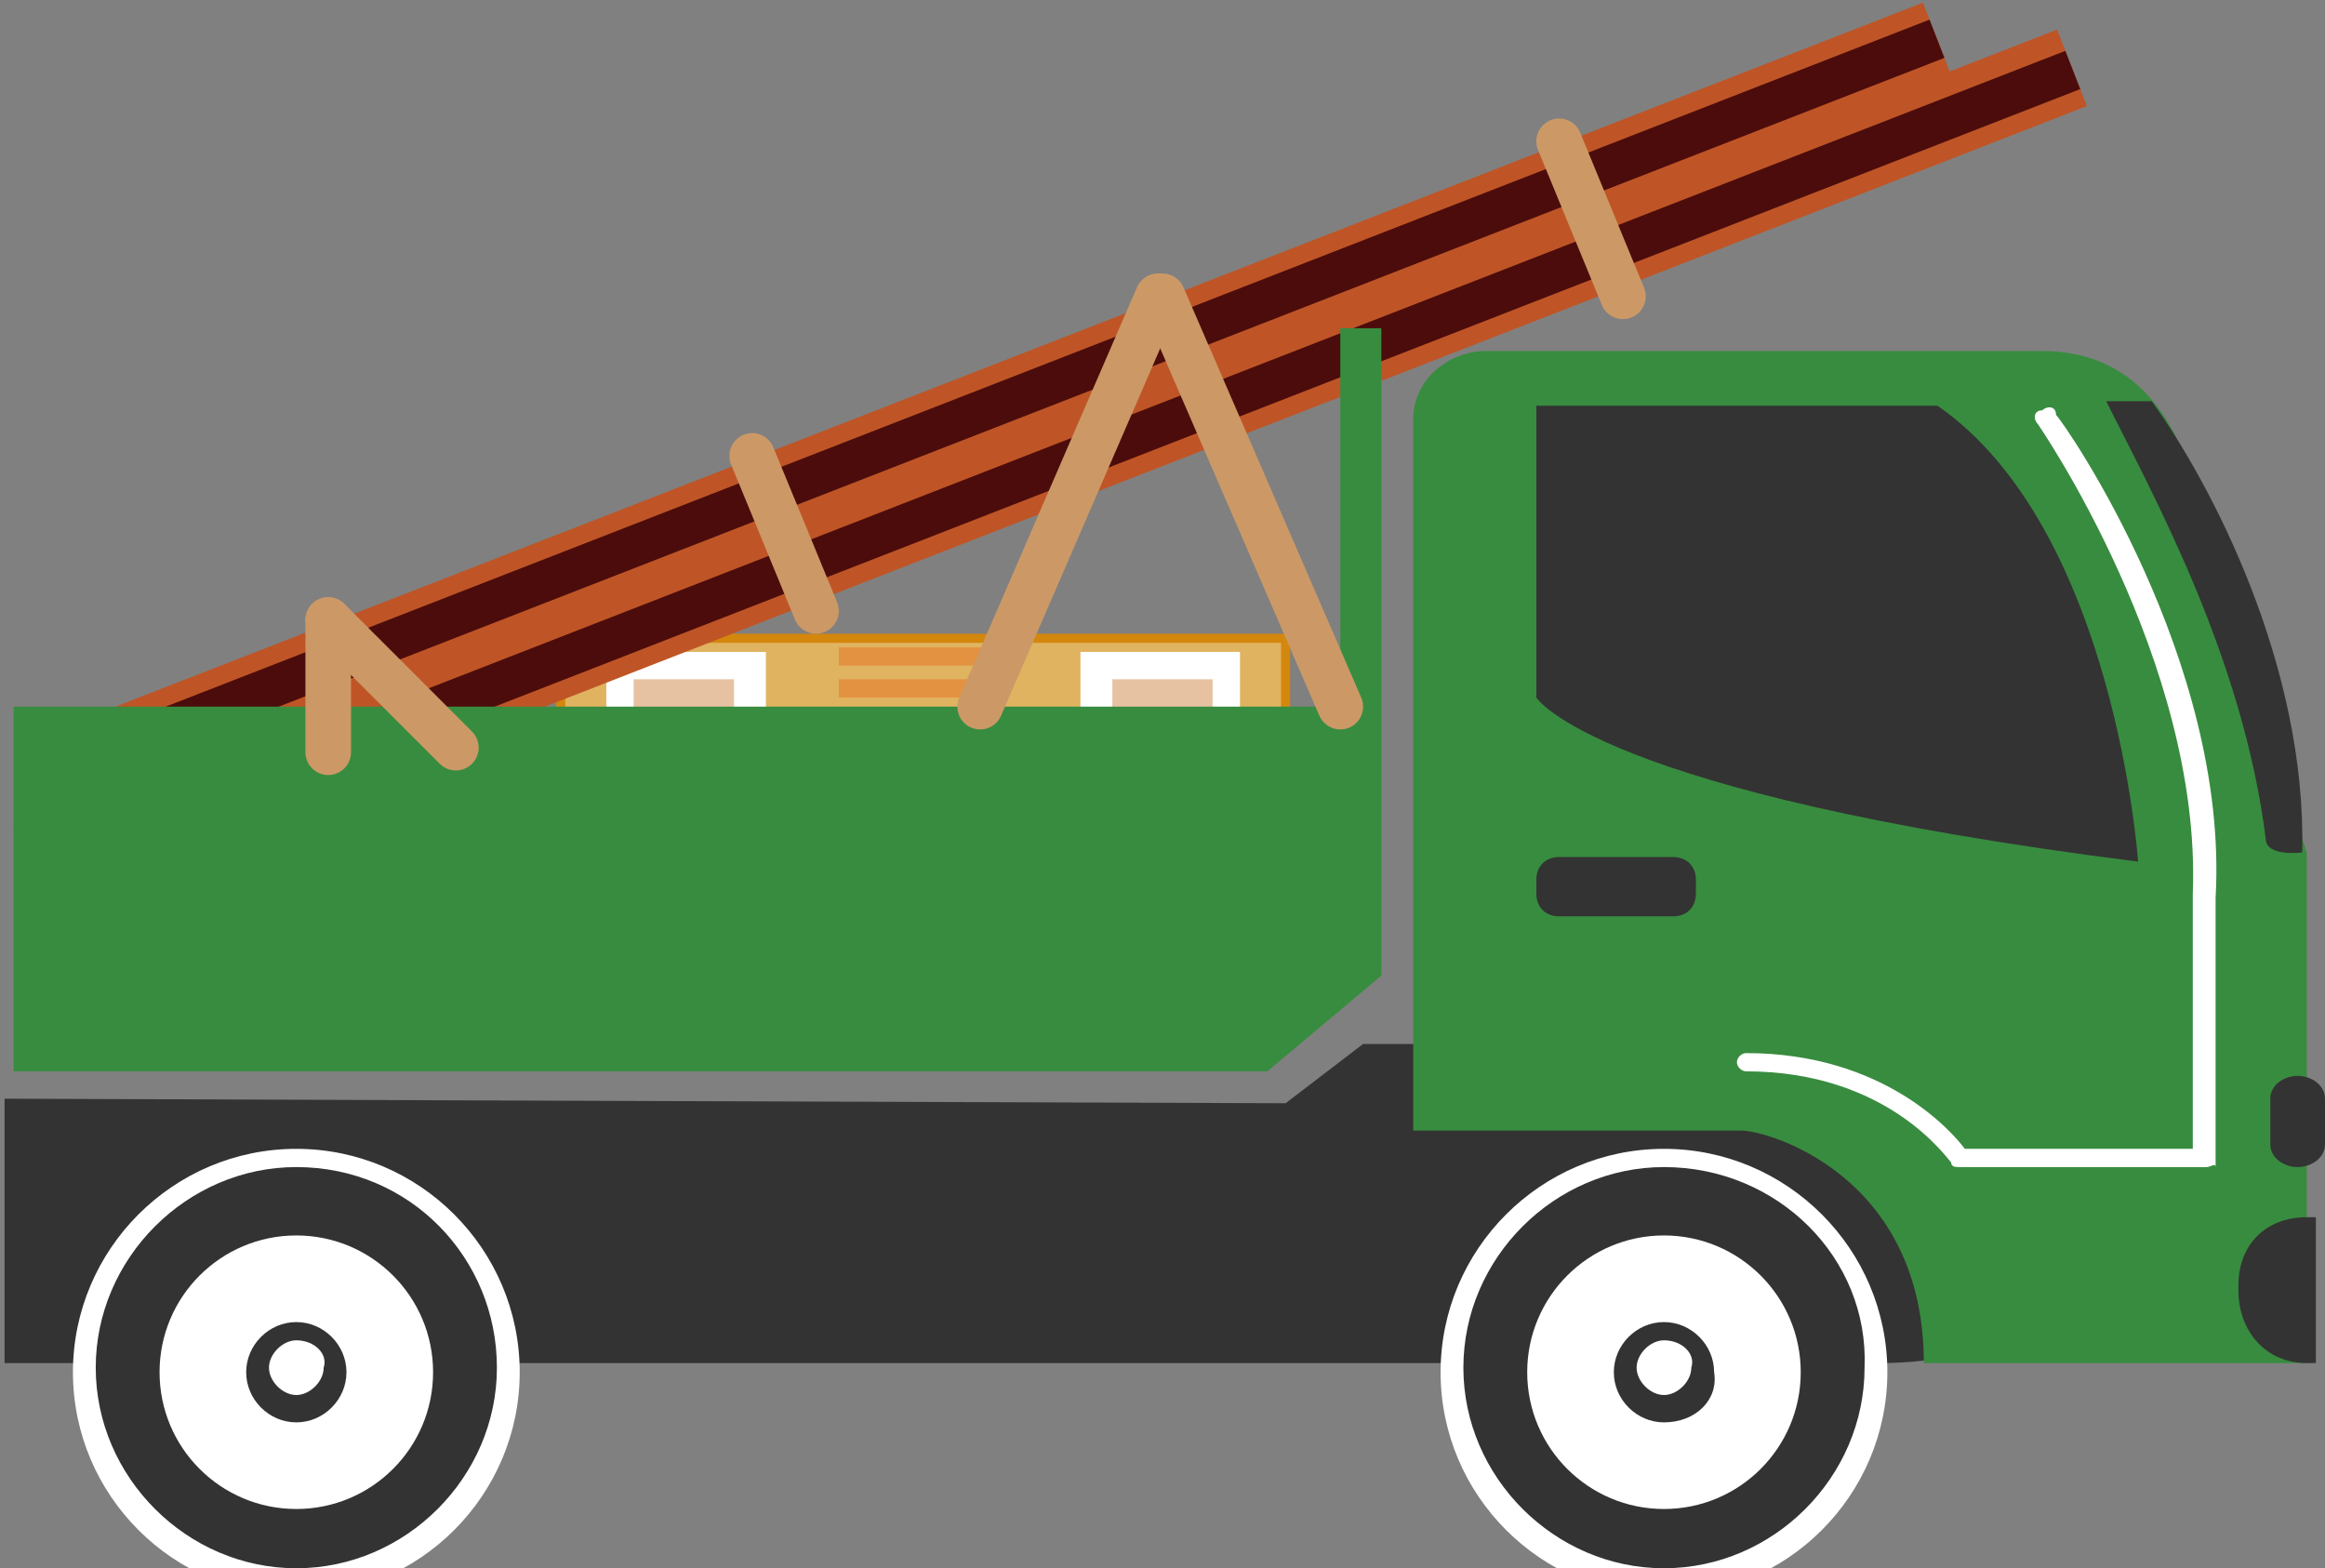
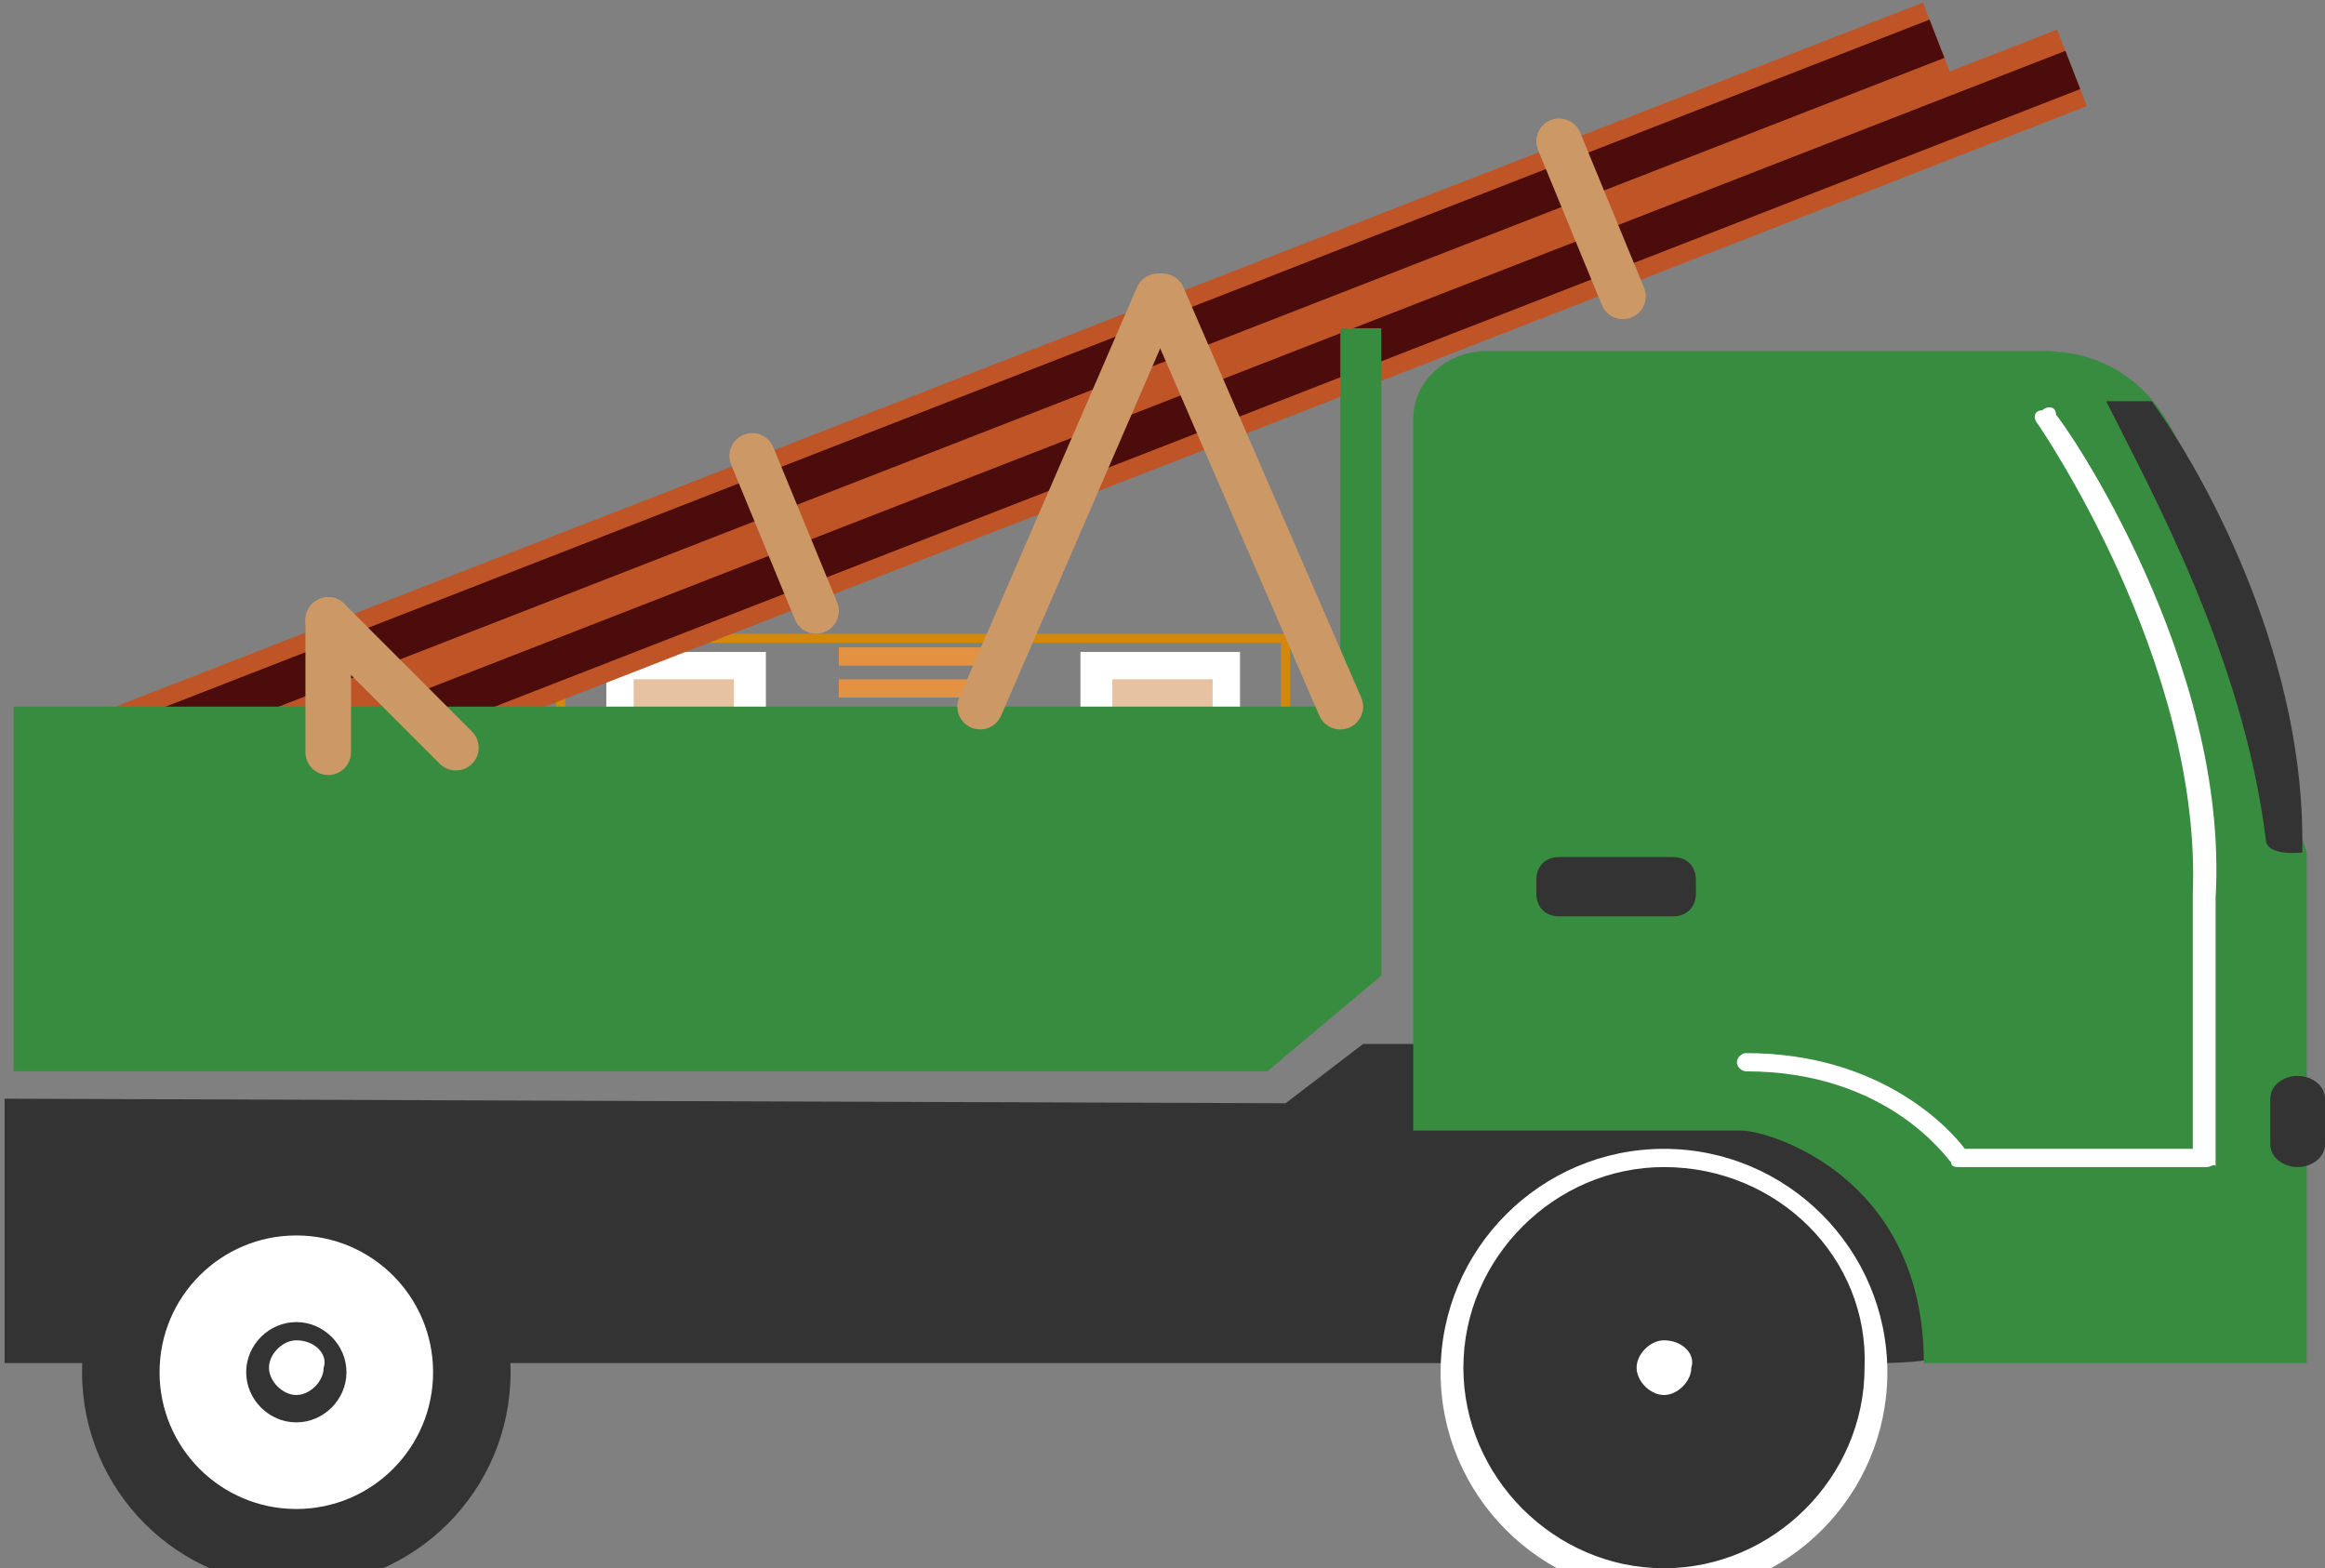
<svg xmlns="http://www.w3.org/2000/svg" version="1.1" id="レイヤー_1" x="0px" y="0px" width="51px" height="34.4px" viewBox="0 0 51 34.4" style="enable-background:new 0 0 51 34.4;" xml:space="preserve">
  <rect x="0" y="0" width="51" height="34.4" fill="#808080" stroke="none" />
  <style type="text/css">
	.st0{fill:#333333;}
	.st1{fill:#388C3F;}
	.st2{fill:#FFFFFF;}
	.st3{fill:#E0B360;}
	.st4{fill:#D3870D;}
	.st5{fill:#E6C2A2;}
	.st6{fill:#E39241;}
	.st7{fill:#BF5526;}
	.st8{fill:#4C0C0C;}
	.st9{fill:none;stroke:#CC9966;stroke-linecap:round;stroke-miterlimit:10;}
</style>
  <path class="st0" d="M0,29.9h41.2c2.6,0,4.3-1,4.3-3.5l0,0c0-2.6-1.8-3.5-4.3-3.5H29.9l-1.7,1.3c-0.7,0-28.1-0.1-28.1-0.1v5.8H0z" />
  <path class="st1" d="M32.6,7.7L32.6,7.7c0.1,0,0.1,0,0.2,0l0,0c0,0,6.5,0,12,0c3.3,0,3.5,4,3.5,4l2.3,7v11.2h-8.4  c0-4.1-3.4-5.1-4-5.1c-1.7,0-7.2,0-7.2,0V11.7V9.6V9.2C31,8.3,31.8,7.7,32.6,7.7z" />
-   <path class="st0" d="M33.7,8.9v6.4c0,0,1.3,2.1,13.2,3.6c0,0-0.5-7.3-4.4-10C42.5,8.9,33.7,8.9,33.7,8.9z" />
  <g>
    <circle class="st0" cx="36.5" cy="30.1" r="4.7" />
    <path class="st2" d="M36.5,35c-2.7,0-4.9-2.2-4.9-4.9s2.2-4.9,4.9-4.9s4.9,2.2,4.9,4.9S39.2,35,36.5,35z M36.5,25.6   c-2.4,0-4.4,2-4.4,4.4s2,4.4,4.4,4.4s4.4-2,4.4-4.4C41,27.6,39,25.6,36.5,25.6z" />
  </g>
  <g>
-     <circle class="st2" cx="36.5" cy="30.1" r="3" />
    <g>
      <circle class="st2" cx="36.5" cy="30.1" r="0.9" />
      <path class="st0" d="M36.5,31.2c-0.6,0-1.1-0.5-1.1-1.1s0.5-1.1,1.1-1.1s1.1,0.5,1.1,1.1C37.7,30.7,37.2,31.2,36.5,31.2z     M36.5,29.4c-0.3,0-0.6,0.3-0.6,0.6c0,0.3,0.3,0.6,0.6,0.6s0.6-0.3,0.6-0.6C37.2,29.7,36.9,29.4,36.5,29.4z" />
    </g>
  </g>
  <g>
    <circle class="st0" cx="6.5" cy="30.1" r="4.7" />
-     <path class="st2" d="M6.5,35c-2.7,0-4.9-2.2-4.9-4.9s2.2-4.9,4.9-4.9s4.9,2.2,4.9,4.9S9.2,35,6.5,35z M6.5,25.6   c-2.4,0-4.4,2-4.4,4.4s2,4.4,4.4,4.4s4.4-2,4.4-4.4S9,25.6,6.5,25.6z" />
  </g>
  <g>
    <circle class="st2" cx="6.5" cy="30.1" r="3" />
    <g>
      <circle class="st2" cx="6.5" cy="30.1" r="0.9" />
      <path class="st0" d="M6.5,31.2c-0.6,0-1.1-0.5-1.1-1.1S5.9,29,6.5,29s1.1,0.5,1.1,1.1S7.1,31.2,6.5,31.2z M6.5,29.4    c-0.3,0-0.6,0.3-0.6,0.6c0,0.3,0.3,0.6,0.6,0.6s0.6-0.3,0.6-0.6C7.2,29.7,6.9,29.4,6.5,29.4z" />
    </g>
  </g>
  <path class="st2" d="M48.4,25.6H43c-0.1,0-0.2,0-0.2-0.1c-0.1-0.1-1.4-2-4.5-2c-0.1,0-0.2-0.1-0.2-0.2s0.1-0.2,0.2-0.2  c3,0,4.5,1.7,4.8,2.1h5v-5.6c0.2-5.1-3.4-10.3-3.4-10.3C44.6,9.2,44.6,9,44.8,9c0.1-0.1,0.3-0.1,0.3,0.1c0.2,0.2,3.8,5.4,3.5,10.6  v5.9C48.6,25.5,48.5,25.6,48.4,25.6z" />
  <path class="st0" d="M33.7,19.6c0,0.3,0.2,0.5,0.5,0.5h2.5c0.3,0,0.5-0.2,0.5-0.5v-0.3c0-0.3-0.2-0.5-0.5-0.5h-2.5  c-0.3,0-0.5,0.2-0.5,0.5V19.6z" />
  <path class="st0" d="M50.5,18.7c0,0-0.8,0.1-0.8-0.3c-0.5-4-2.5-7.6-3.5-9.6h1C48.5,10.6,50.6,14.6,50.5,18.7z" />
-   <path class="st0" d="M50.8,26.7h-0.2c-0.9,0-1.5,0.6-1.5,1.5v0.1c0,0.9,0.6,1.6,1.5,1.6h0.2V26.7z" />
  <path class="st0" d="M49.8,25.1c0,0.3,0.3,0.5,0.6,0.5l0,0c0.3,0,0.6-0.2,0.6-0.5v-1c0-0.3-0.3-0.5-0.6-0.5l0,0  c-0.3,0-0.6,0.2-0.6,0.5V25.1z" />
  <g>
    <g>
-       <rect x="12.3" y="14" class="st3" width="15.9" height="8" />
      <path class="st4" d="M28.3,22.1H12.2v-8.2h16.1V22.1z M12.4,21.9h15.7v-7.8H12.4V21.9z" />
    </g>
    <g>
      <rect x="13.3" y="14.3" class="st2" width="3.5" height="4.9" />
      <rect x="13.9" y="14.9" class="st5" width="2.2" height="3.8" />
    </g>
    <g>
      <rect x="23.7" y="14.3" class="st2" width="3.5" height="4.9" />
      <rect x="24.4" y="14.9" class="st5" width="2.2" height="3.8" />
    </g>
    <rect x="18.4" y="15.6" class="st6" width="3.4" height="0.4" />
    <rect x="18.4" y="14.9" class="st6" width="3.4" height="0.4" />
    <rect x="18.4" y="14.2" class="st6" width="3.4" height="0.4" />
  </g>
  <rect x="-1" y="9.3" transform="matrix(0.932 -0.363 0.363 0.932 -2.15 9.079)" class="st7" width="48.1" height="1.8" />
  <rect x="-1" y="9.8" transform="matrix(0.932 -0.363 0.363 0.932 -2.15 9.079)" class="st8" width="48.1" height="0.9" />
  <rect x="-0.2" y="8" transform="matrix(0.932 -0.363 0.363 0.932 -1.732 8.574)" class="st7" width="44.2" height="1.8" />
  <rect x="-0.2" y="8.4" transform="matrix(0.932 -0.363 0.363 0.932 -1.732 8.574)" class="st8" width="44.2" height="0.9" />
  <polygon class="st1" points="29.4,15.5 29.4,7.2 30.3,7.2 30.3,16.9 30.3,17.9 30.3,21.4 27.8,23.5 0.3,23.5 0.3,15.5 " />
  <line class="st9" x1="25.5" y1="6.5" x2="29.4" y2="15.5" />
  <line class="st9" x1="25.4" y1="6.5" x2="21.5" y2="15.5" />
  <line class="st9" x1="7.2" y1="13.6" x2="7.2" y2="16.5" />
  <line class="st9" x1="16.5" y1="10" x2="17.9" y2="13.4" />
  <line class="st9" x1="34.2" y1="3.1" x2="35.6" y2="6.5" />
  <line class="st9" x1="7.2" y1="13.6" x2="10" y2="16.4" />
</svg>